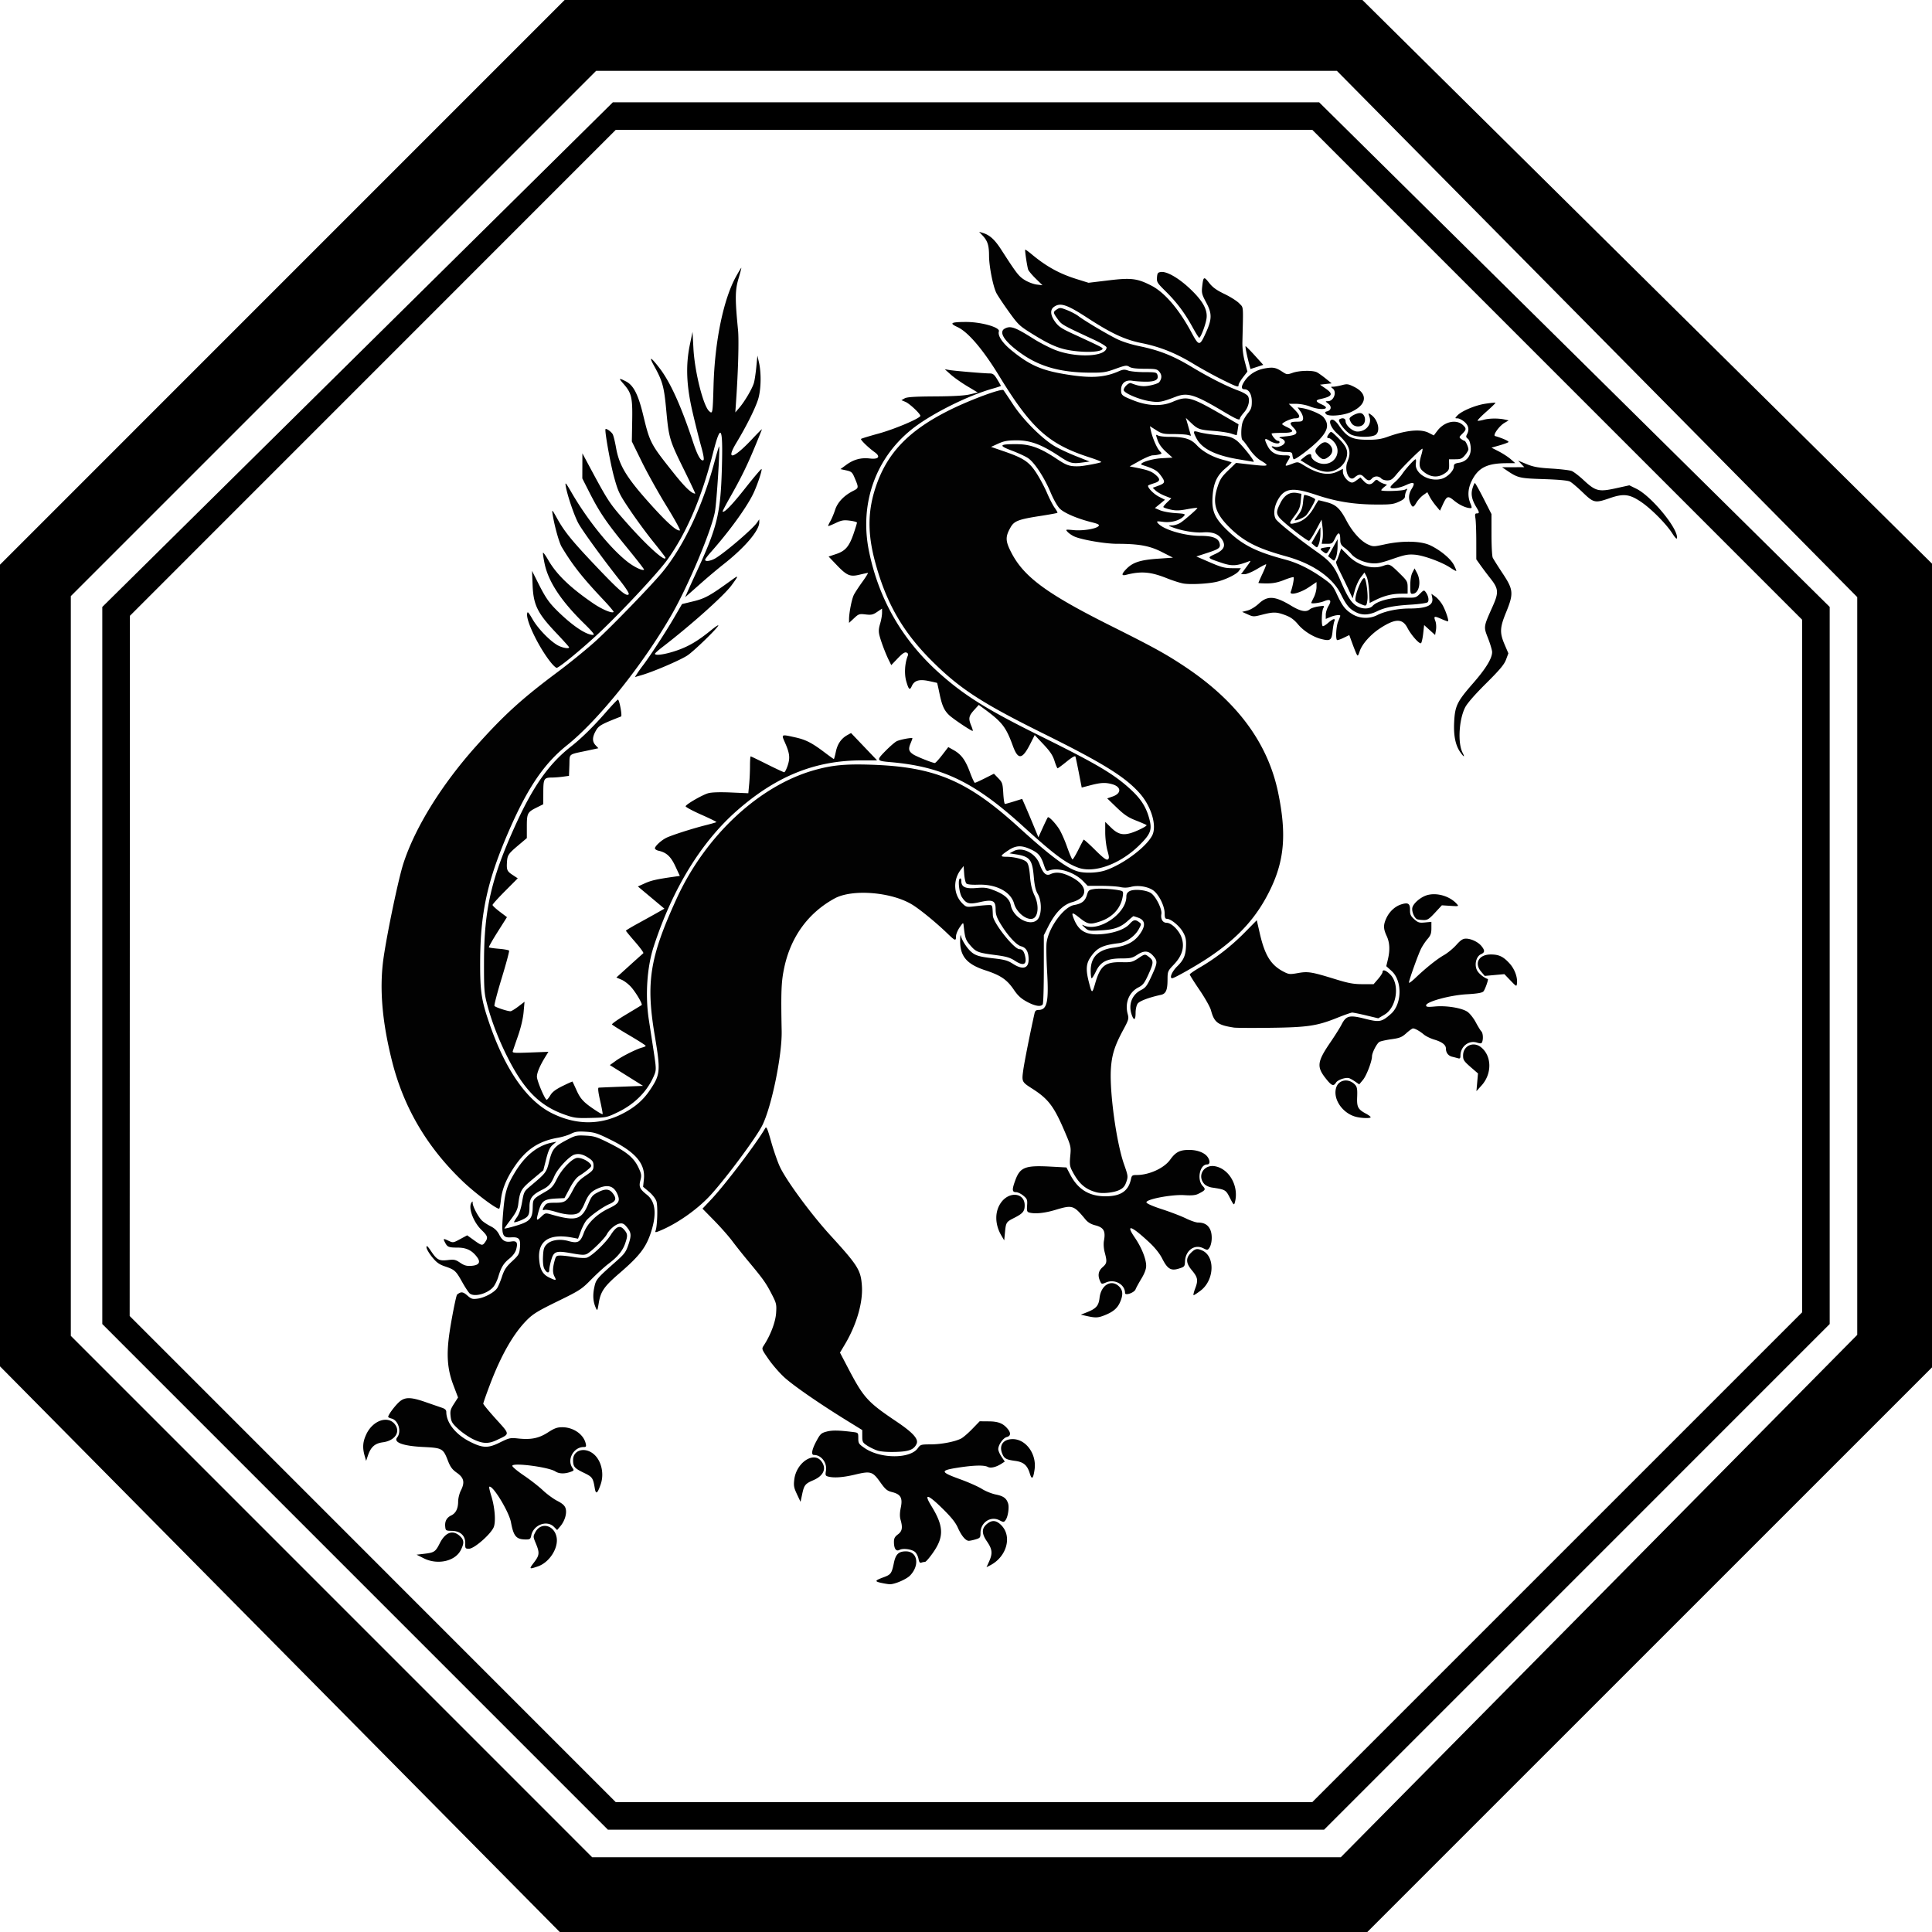
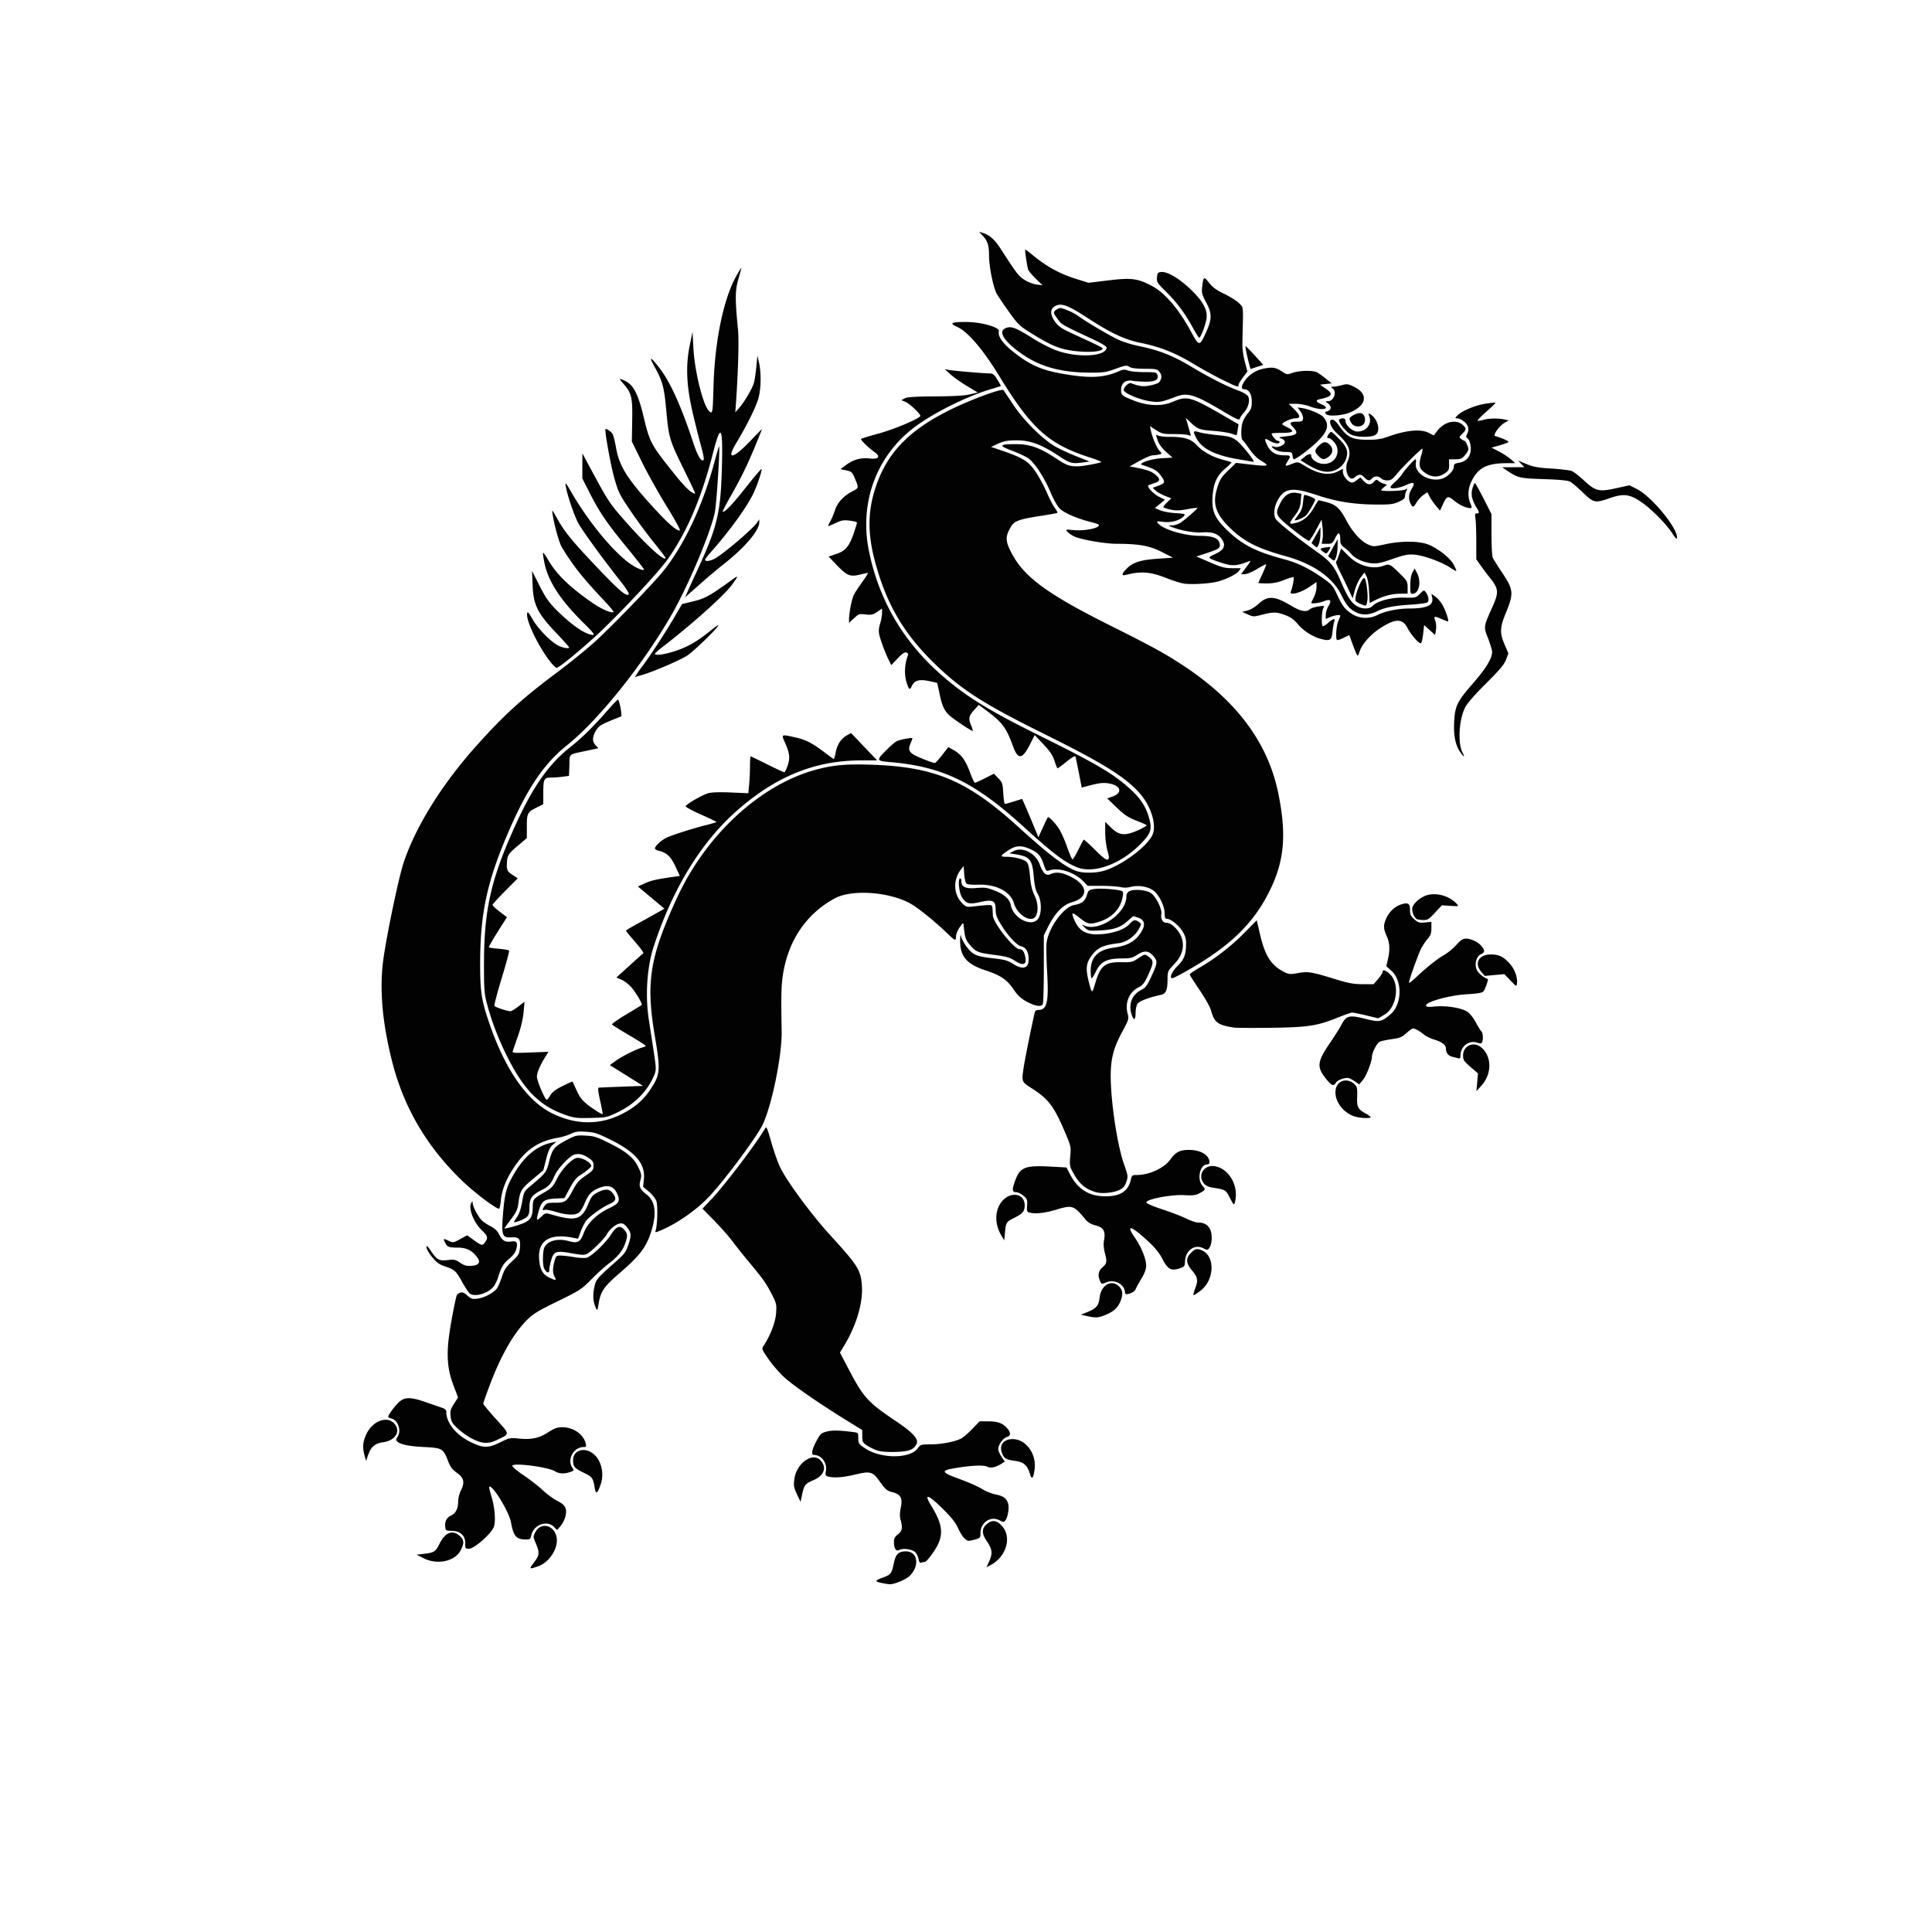
<svg xmlns="http://www.w3.org/2000/svg" version="1.0" width="500" height="500">
-   <path d="M72.43 426.803 0 353.607V146.136l73.063-73.068L146.125 0H352.592l73.704 72.938L500 145.875v208l-73.068 73.062L353.864 500H144.861zm341.394-13.746 66.828-67.594v-190.93l-67.335-68.102-67.335-68.101h-191.7L86.307 86.3 18.33 154.272v191.446l67.461 67.468 67.462 67.467h193.743zm-321.923-4.964-65.424-65.43v-185.59L92.54 91.775l66.065-65.298h182.788l66.065 65.298 66.064 65.298v185.589l-65.424 65.43-65.425 65.431H157.326zm311.1-5.086 63.394-63.388V160.393l-63.388-63.394-63.388-63.394H159.362l-62.87 62.882-62.87 62.882-.03 90.606-.03 90.607 62.9 62.906 62.9 62.907h180.245z" style="fill:#000" />
  <path d="M227.98 409.628c-1.69-.377-1.58-.597.728-1.446 1.855-.683 2.073-.989 2.63-3.698.464-2.256 1.23-2.993 3.107-2.993 3.015 0 3.641 3.566 1.095 6.236-.958 1.003-4.063 2.331-5.311 2.271-.416-.02-1.428-.186-2.249-.37zm-89.77-5.281c1.414-1.851 1.474-2.478.47-4.895-.731-1.757-.733-1.808-.114-2.958 1.44-2.673 4.887-1.82 5.482 1.355.525 2.796-1.878 6.525-4.859 7.54-2.276.776-2.326.722-.979-1.042zm117.758-.208c.963-2.121.848-3.2-.557-5.24-1.422-2.064-1.39-3.403.107-4.58 1.301-1.024 2.408-.872 3.712.51 2.746 2.912 1.257 8.085-2.954 10.263l-.968.5.66-1.452zm-18.258-.701c-.12-.644-.512-1.435-.87-1.758-.825-.748-3.119-1.067-4.057-.565-.886.474-1.43-.326-1.43-2.1 0-.887.238-1.33 1.025-1.913 1.115-.824 1.28-1.736.685-3.806-.235-.82-.216-1.78.062-3.125.517-2.501-.012-3.45-2.23-4.01-1.323-.333-1.742-.683-3.114-2.606-1.962-2.75-2.455-2.897-6.486-1.933-3.088.739-5.462.912-6.967.51-.706-.19-.767-.352-.57-1.52.344-2.037-1.203-4.069-3.097-4.069-.804 0-.564-1.376.623-3.588.996-1.855 1.249-2.09 2.64-2.457 1.426-.378 3.104-.353 6.749.098 1.449.179 1.452.183 1.453 1.61 0 1.333.118 1.512 1.69 2.583 4.073 2.776 11.738 2.784 13.71.013.676-.948.828-.993 3.333-.998 2.757-.01 6.274-.68 7.884-1.513.524-.27 1.818-1.386 2.875-2.478l1.924-1.985 2.362.02c2.475.02 3.727.525 4.917 1.988.845 1.04.747 1.813-.26 2.066-.956.24-2.207 2.018-2.21 3.141 0 .397.38 1.28.843 1.964l.844 1.244-.774.506c-1.421.932-2.857 1.285-3.6.887-.973-.52-3.625-.455-7.775.191-4.66.726-4.586 1.114.577 2.987 2.176.789 4.714 1.914 5.639 2.5.925.588 2.55 1.243 3.61 1.458 1.993.404 2.771.979 3.192 2.356.316 1.034-.062 3.462-.663 4.263-.442.59-.525.592-1.577.048-2.292-1.185-4.914.57-4.914 3.288 0 1.173-.102 1.308-1.244 1.65-.684.205-1.489.372-1.789.372-.813 0-1.902-1.307-2.843-3.413-.609-1.362-1.732-2.75-4.104-5.073-3.728-3.65-4.779-3.848-2.728-.514 3.16 5.134 3.295 7.86.587 11.833-.988 1.45-2 2.635-2.25 2.635s-.68.086-.954.192c-.356.137-.561-.142-.718-.979zm-128.038-.15-1.862-.937 1.88-.22c2.709-.317 3-.51 4.116-2.72 1.454-2.881 3.392-3.572 5.232-1.867 1.088 1.009 1.133 1.818.201 3.644-1.47 2.884-6.024 3.883-9.567 2.1zm10.736-3.846c.052-1.988-1.254-3.22-3.454-3.259-1.565-.028-1.629-.068-1.731-1.104-.135-1.37.377-2.32 1.551-2.884 1.192-.57 1.79-1.777 1.797-3.619.003-.806.321-2.086.708-2.845 1.066-2.089.795-3.285-1.032-4.568-1.198-.841-1.694-1.506-2.309-3.094-1.256-3.242-1.443-3.346-6.502-3.597-5.158-.256-7.679-1.193-6.65-2.472 1.198-1.49.318-4.437-1.458-4.883-.476-.12-.865-.316-.864-.436.003-.467 1.33-2.328 2.532-3.552 1.616-1.645 3.078-1.69 7.265-.226 1.66.58 3.517 1.221 4.128 1.424.778.259 1.111.582 1.113 1.081.008 2.799 2.416 5.833 6.11 7.698 3.345 1.688 4.691 1.725 7.752.212 2.418-1.195 2.696-1.256 4.744-1.036 3.345.358 5.35-.053 7.714-1.58 1.664-1.076 2.382-1.336 3.69-1.336 2.863 0 5.502 1.822 6.064 4.187.191.805.117.94-.52.94-2.611 0-4.39 3.263-2.922 5.36.48.685.447.748-.564 1.1-1.494.521-2.904.467-3.841-.147-1.738-1.138-11.142-2.357-11.142-1.443 0 .26 1.346 1.382 2.99 2.491 1.645 1.11 3.854 2.832 4.909 3.828 1.054.996 2.74 2.23 3.744 2.744 1.309.669 1.915 1.21 2.14 1.913.399 1.25-.176 3.25-1.327 4.618l-.855 1.016-.83-.83c-1.83-1.83-5.316-.507-5.862 2.225-.183.915-.352 1.047-1.34 1.047-2.55 0-3.236-.779-3.915-4.443-.521-2.815-4.887-9.918-5.635-9.17-.079.079.159 1.112.528 2.297.897 2.883 1.207 6.44.695 7.99-.576 1.745-5.052 5.718-6.441 5.718-.963 0-1.014-.07-.98-1.365zm85.85-12.731c-.804-1.701-.896-2.218-.692-3.855.536-4.287 4.954-7.287 6.966-4.73 1.463 1.861.673 3.782-2.034 4.946-2.121.913-2.39 1.25-2.899 3.647l-.415 1.956-.927-1.964zm-52.316-1.494c-.464-2.763-.623-2.99-2.846-4.061-2.444-1.178-2.776-1.572-2.783-3.307-.01-2.476 2.815-3.42 5.113-1.706 2.122 1.581 3.023 5.068 2.051 7.94-.827 2.444-1.26 2.764-1.535 1.134zm112.583-3.846c-.648-2.162-1.604-2.998-3.764-3.29-2.354-.318-2.852-.592-3.377-1.86-.9-2.175.247-3.779 2.704-3.779 3.418 0 6.213 3.846 5.669 7.8-.34 2.472-.724 2.824-1.232 1.13zm-172.164-4.657c-.586-2.065-.47-3.578.424-5.495 1.74-3.738 5.84-5.035 7.57-2.395 1.273 1.943-.278 4.045-3.278 4.443-2.044.27-3.102 1.205-3.845 3.391l-.482 1.423-.389-1.367zm132.72-1.31c-.752-.247-1.942-.822-2.645-1.278-1.173-.762-1.277-.96-1.281-2.43l-.004-1.6-4.016-2.476c-6.984-4.306-13.849-9.053-16.174-11.184-1.236-1.132-3.066-3.243-4.067-4.691-1.804-2.61-1.815-2.64-1.233-3.527 1.75-2.666 3.045-6.078 3.196-8.413.147-2.265.082-2.533-1.214-5.032-1.446-2.79-2.174-3.807-6.059-8.467-1.331-1.598-3.167-3.905-4.078-5.127-.91-1.222-3.016-3.606-4.678-5.3l-3.02-3.078 2.256-2.39c3.57-3.778 11.806-14.642 13.989-18.45.297-.518.567.1 1.504 3.443.629 2.24 1.634 5.15 2.235 6.466 1.607 3.521 8.055 12.3 13.055 17.776 7.229 7.916 7.932 9.043 8.215 13.16.295 4.307-1.402 10.107-4.449 15.2l-1.226 2.051 2.056 3.927c4.072 7.778 5.026 8.834 12.593 13.928 4.229 2.847 5.739 4.52 5.182 5.74-.696 1.528-1.95 2.01-5.493 2.108-2.027.057-3.799-.08-4.644-.357zm-104.58-2.91c-1.13-.534-2.874-1.725-3.876-2.648-1.596-1.467-1.846-1.877-2.005-3.288-.156-1.389-.036-1.837.87-3.25l1.052-1.639-1.227-3.243c-1.56-4.121-1.825-7.867-.967-13.657.561-3.783 1.712-9.541 1.944-9.728 1.006-.81 1.511-.768 2.636.219 1.054.925 1.339 1.012 2.717.823 1.745-.24 4.211-1.561 4.992-2.675.287-.411.855-1.754 1.261-2.985.604-1.828 1.082-2.557 2.614-3.98 1.71-1.59 1.89-1.896 2.043-3.501.223-2.316-.215-2.842-2.262-2.714-2.327.145-2.558-.531-2.103-6.162.429-5.307.887-6.958 2.864-10.316 2.694-4.575 5.943-7.25 9.768-8.042l1.179-.244-.965.83c-.74.636-1.137 1.504-1.698 3.706l-.731 2.875-2.812 2.356c-2.972 2.49-3.235 2.953-3.68 6.477-.157 1.247-.607 2.164-1.892 3.862-.928 1.226-1.686 2.282-1.686 2.348 0 .187 3.536-.781 4.833-1.324 1.915-.8 2.434-1.632 2.495-4.007.06-2.335.009-2.27 3.266-4.159 1.598-.926 2.046-1.423 2.987-3.311 1.338-2.687 4.074-5.468 5.377-5.468 1.045 0 2.588.733 3.269 1.554.42.505.349.68-.593 1.475a20.862 20.862 0 0 1-2.21 1.59c-.765.462-1.59 1.53-2.508 3.246l-1.367 2.558-1.88.089c-3.566.168-4.093.575-4.949 3.82-.523 1.984-.411 2.083.92.807.918-.879 1.036-.903 2.412-.506 6.441 1.858 7.92 1.448 9.647-2.672.854-2.04 1.096-2.326 2.614-3.1 1.779-.908 2.836-.839 3.685.241 1.117 1.42.918 2.11-.825 2.857-1.658.711-4.677 2.842-5.875 4.147-.409.446-1.08 1.713-1.492 2.815l-.747 2.005-1.413-.271c-5.978-1.148-8.994.77-8.656 5.504.196 2.747.896 4.008 2.7 4.861 1.695.802 1.847.766 1.274-.304-.503-.94-.5-2.123.011-4.02.351-1.302.467-1.406 1.556-1.406.647 0 2.221.179 3.498.398 1.277.219 2.733.294 3.236.168 1.247-.313 4.86-3.722 6.254-5.9 1.436-2.244 2.39-2.617 3.474-1.355.925 1.075.96 1.557.257 3.576-.658 1.889-1.95 3.465-4.273 5.21-1 .752-3.017 2.585-4.482 4.073-2.526 2.567-2.975 2.86-8.734 5.673-5.121 2.503-6.366 3.265-7.961 4.874-3.493 3.525-6.688 9.131-9.6 16.85-.918 2.43-1.668 4.574-1.668 4.764 0 .19 1.475 1.977 3.278 3.971 3.697 4.09 3.68 3.8.31 5.406-2.237 1.065-3.656 1.03-6.155-.152zm158.747-31.91-1.538-.345 1.43-.561c2.553-1.002 3.187-1.705 3.426-3.802.382-3.343 3.089-4.903 5.07-2.922 1.007 1.007 1.062 2.225.188 4.15-.697 1.535-1.819 2.455-4.055 3.328-1.621.632-2.275.654-4.521.152zm-127.036-2.075c-.713-1.565-.847-3.218-.426-5.248.447-2.158.55-2.282 5.726-6.875 2.12-1.88 2.502-2.409 3.148-4.35.8-2.405.722-3.088-.527-4.572-.643-.764-1.03-.94-1.77-.81-1.075.19-2.668 1.54-3.343 2.831-.555 1.06-3.97 4.423-5.088 5.009-.66.346-1.387.322-3.881-.126-4.136-.743-4.709-.566-5.37 1.661-.289.972-.525 2.137-.525 2.588 0 1.013-.683.861-1.295-.288-.274-.514-.399-1.702-.33-3.138.093-1.95.249-2.449.998-3.198 1.091-1.092 3.387-1.428 5.569-.818 2.428.68 3.105.33 3.976-2.06.923-2.532 3.36-4.909 6.605-6.442 2.376-1.123 2.82-1.782 2.233-3.324-.907-2.385-2.472-2.943-5.094-1.815-1.858.8-2.578 1.616-3.594 4.076-.35.846-.935 1.807-1.301 2.136-.906.814-3.167.77-6.095-.12-1.3-.395-2.593-.63-2.873-.523-.653.25-.644-.12.025-1.075.453-.647.848-.76 2.668-.76 2.64 0 3.04-.282 4.61-3.255 1.017-1.925 1.622-2.613 3.296-3.747 1.839-1.245 2.05-1.51 2.05-2.562 0-.956-.217-1.32-1.175-1.966-1.47-.99-2.49-1.254-3.694-.955-1.304.323-4.419 3.629-5.252 5.574-.866 2.019-1.48 2.704-3.206 3.568-2.587 1.296-3.247 2.194-3.247 4.42 0 1.537-.152 2.114-.688 2.613-.616.574-3.066 1.555-3.3 1.322-.051-.051.29-.63.757-1.287.554-.779 1.014-2.14 1.32-3.912.45-2.612.532-2.77 2.097-4.084 4.114-3.453 4.212-3.583 4.918-6.448.781-3.176 1.327-3.841 4.537-5.528 2.232-1.173 2.546-1.245 4.899-1.126 2.255.114 2.912.328 6.377 2.078 4.384 2.214 6.172 3.75 7.35 6.308.714 1.555.77 1.951.445 3.16-.453 1.682-.184 2.282 1.69 3.767 2.181 1.727 2.558 4.851 1.136 9.408-1.294 4.145-2.96 6.34-8.316 10.95-3.89 3.35-4.802 4.666-5.288 7.631-.333 2.026-.385 2.118-.752 1.312zm-32.631-3.745c-.299-.235-1.181-1.57-1.962-2.965-1.64-2.935-1.932-3.2-4.46-4.057-1.49-.505-2.183-1.007-3.333-2.417-.799-.978-1.452-2.117-1.452-2.53 0-.58.275-.344 1.197 1.026 1.514 2.248 2.085 2.547 4.356 2.28 1.604-.189 1.98-.106 3.16.694 1.048.711 1.67.887 2.857.808 1.999-.134 2.53-.897 1.546-2.225-1.315-1.775-2.762-2.49-5.05-2.495-2.287-.006-2.647-.146-3.23-1.254-.59-1.119-.504-1.175.828-.54 1.205.575 1.245.57 3.043-.403l1.821-.985 1.742 1.252c2.041 1.466 2.215 1.495 2.918.492.798-1.14.67-1.56-.96-3.144-2.094-2.035-3.46-5.716-2.609-7.033.282-.436.332-.421.337.097.008.897 1.523 3.722 2.449 4.564.441.402 1.454 1.057 2.25 1.457.975.49 1.673 1.168 2.137 2.078.843 1.65 1.594 2.089 3.152 1.836 1.44-.234 1.753.282 1.26 2.071-.213.767-.85 1.63-1.724 2.332-1.526 1.227-2.161 2.26-2.886 4.7-.264.89-.815 2.043-1.223 2.563-1.398 1.776-4.895 2.797-6.164 1.798zm169.578-.135c0-2.19-2.625-3.68-4.847-2.752-1.193.498-1.237.49-1.607-.324-.668-1.467-.46-2.634.644-3.603 1.137-.997 1.195-1.399.553-3.834-.267-1.015-.345-2.208-.196-3.022.461-2.52-.063-3.433-2.292-3.994-1.044-.263-1.874-.759-2.468-1.474-3.124-3.765-3.357-3.838-7.9-2.478-2.723.815-5.183 1.06-6.664.662-.585-.157-.667-.42-.569-1.82.104-1.483.013-1.722-.966-2.546-.594-.5-1.453-.91-1.909-.91-1.042 0-1.071-.69-.137-3.187 1.22-3.263 2.562-3.777 8.962-3.435l4.234.227.96 1.834c2.032 3.881 4.965 5.662 9.271 5.629 3.83-.03 5.803-1.374 6.454-4.4.218-1.012.353-1.11 1.517-1.11 3.203 0 7.064-1.77 8.635-3.958 1.429-1.989 2.489-2.536 4.916-2.536 2.124 0 4.002.72 4.78 1.83.699.998.636 1.93-.13 1.93-1.893 0-2.703 3.91-1.152 5.56.86.916.757 1.102-1.122 2.045-.754.378-1.713.469-3.615.343-3.27-.215-9.979 1.065-9.815 1.874.062.305 1.627.994 4.031 1.773 2.162.701 4.93 1.762 6.152 2.358 1.222.596 2.634 1.083 3.139 1.083 1.644 0 2.68.623 3.23 1.938.572 1.37.413 3.689-.322 4.694-.388.53-.5.532-1.526.02-2.252-1.123-4.582.547-4.72 3.382-.065 1.358-.126 1.43-1.622 1.894-2.032.631-2.926.082-4.301-2.641-.617-1.223-1.845-2.77-3.215-4.052-4.78-4.47-6.377-5.02-3.845-1.322 1.743 2.546 2.93 5.502 2.929 7.293 0 .85-.408 1.944-1.237 3.318-.68 1.127-1.356 2.366-1.503 2.752-.337.886-2.727 1.727-2.727.96zm18.167-1.208c.805-2.12.667-2.836-.907-4.72-1.52-1.82-1.577-3.095-.2-4.472 1.097-1.096 1.604-1.2 2.924-.599 3.38 1.54 3.139 7.66-.41 10.37-.858.655-1.677 1.191-1.82 1.191-.143 0 .043-.796.413-1.77zm-50.16-13.637c-1.723-2.912-1.766-6.221-.112-8.543 2.148-3.017 6.132-2.571 6.132.687 0 1.566-.466 2.121-2.748 3.278-2.024 1.025-2.104 1.152-2.35 3.727l-.2 2.075-.723-1.224zm-89.51-1.256c.466-1.196.62-6.446.225-7.642-.225-.68-1.044-1.733-1.92-2.465l-1.528-1.277.206-1.968c.414-3.957-2.111-6.967-8.518-10.155-3.473-1.728-4.25-1.984-6.472-2.126-2.061-.133-2.773-.038-3.873.517-.741.373-2.27.84-3.398 1.036-5.11.89-8.403 3.143-11.49 7.864-1.96 2.997-2.98 5.598-3.265 8.32-.116 1.114-.308 2.085-.427 2.158-.504.311-6.26-4.006-9.531-7.149-9.188-8.828-15.176-19.014-18.185-30.938-2.632-10.428-3.34-19.136-2.193-26.956 1.002-6.826 3.859-20.404 5.101-24.247 2.997-9.27 9.844-20.341 18.744-30.307 7.232-8.097 11.878-12.33 21.075-19.195 3.289-2.455 7.826-6.15 10.081-8.21 4.077-3.722 14.447-14.44 17.13-17.706 5.513-6.707 10.395-17.023 13.465-28.454.618-2.304 1.166-4.148 1.217-4.097.273.273-.607 14.211-1.061 16.817-.836 4.79-6.838 19.107-11.182 26.67-7.445 12.964-18.952 27.328-27.13 33.866-5.874 4.696-10.104 10.894-14.869 21.79-5.674 12.972-7.534 21.32-7.591 34.054-.035 7.797.286 10.002 2.327 15.976 4.145 12.135 9.758 20.198 16.312 23.432 6.062 2.99 12.18 3.076 17.875.25 3.297-1.636 5.557-3.529 7.328-6.138 2.815-4.145 2.895-4.994 1.334-14.284-2.315-13.782-1.292-20.18 5.662-35.388 7.423-16.235 21.276-29.181 35.572-33.243 4.614-1.311 8.067-1.645 14.746-1.426 16.533.543 24.922 4.094 38.192 16.169 8.105 7.375 12.383 10.577 15.277 11.434 1.836.544 5.161.42 7.198-.268 4.557-1.538 10.527-5.989 12.091-9.013 1.276-2.466-.192-7.478-3.187-10.88-3.762-4.275-9.518-7.847-25.025-15.533-15.854-7.857-21.558-11.567-28.702-18.666-7.638-7.59-11.972-15.155-14.835-25.899-1.873-7.024-1.869-12.652.013-18.621 2.895-9.186 8.548-15.168 19.432-20.562 5.29-2.621 13.381-5.606 13.815-5.095.135.159 1.268 1.846 2.518 3.75 2.557 3.893 7.381 8.732 10.682 10.713 1.088.654 3.58 1.823 5.537 2.599l3.559 1.41-1.614.221c-2.934.403-3.406.28-6.32-1.649-4.51-2.985-7.413-4.062-10.93-4.056-2.366.004-3.269.164-4.78.85l-1.861.845 3.324 1.145c5.088 1.754 6.506 2.698 8.391 5.586.885 1.356 2.133 3.694 2.774 5.195.64 1.5 1.539 3.239 1.996 3.862.457.623.765 1.2.684 1.28-.08.08-2.056.44-4.392.802-5.682.878-6.794 1.304-7.731 2.961-1.394 2.463-1.355 3.536.244 6.608 3.243 6.235 9.196 10.608 25.633 18.832 11.051 5.528 14.183 7.25 19.026 10.456 13.647 9.036 21.686 19.852 24.356 32.772 2.16 10.445 1.65 17.235-1.848 24.648-3.506 7.429-8.346 12.813-16.251 18.08-3.069 2.044-8.756 5.27-9.313 5.282-.81.018-.08-1.733 1.277-3.066 1.747-1.714 2.224-2.867 2.295-5.546.038-1.475-.145-2.217-.843-3.407-.924-1.578-3.103-3.354-4.114-3.354-.454 0-.581-.317-.586-1.453-.008-1.916-1.554-4.969-3.018-5.955-1.439-.97-3.905-1.344-5.697-.865a5.691 5.691 0 0 1-2.743.059c-.743-.172-2.95-.317-4.905-.322l-3.554-.008-1.13-1.163c-2.329-2.398-6.413-3.682-8.898-2.796-.646.23-.796.066-1.286-1.409-.79-2.38-1.428-3.14-3.41-4.063-2.398-1.117-3.838-1.058-5.791.236-2.133 1.413-2.229 1.677-.609 1.677 2.144 0 4.695.661 5.353 1.387.421.466.672 1.552.848 3.675.182 2.195.504 3.55 1.185 4.992.977 2.064 1.032 4.457.127 5.546-1.24 1.494-4.647-.687-5.427-3.472-.863-3.084-4.613-5.062-9.293-4.903-1.716.059-2.808-.053-3.07-.315-.224-.224-.473-1.33-.555-2.457l-.148-2.05-.652.829c-2.212 2.813-1.99 6.692.52 9.035.81.758 1.036.799 3.022.55 1.18-.15 2.685-.287 3.343-.307 1.282-.039 1.206-.195 1.335 2.721.084 1.88 5.48 8.691 6.885 8.691.794 0 1.244.623 1.521 2.107.363 1.938-.589 2.26-2.673.904-1.318-.857-2.24-1.127-5.145-1.506-4.448-.58-4.96-.78-6.473-2.547-1.175-1.373-1.338-1.869-1.684-5.11-.087-.815-.133-.793-1.03.507-.516.749-.938 1.787-.938 2.307 0 1.28-.218 1.21-2.21-.715-2.975-2.875-7.196-6.325-9.225-7.54-5.397-3.235-15.442-4.016-19.965-1.553-6.838 3.723-11.363 9.939-13.058 17.936-.768 3.627-.866 6.061-.664 16.399.123 6.301-2.634 19.698-5.03 24.435-1.595 3.156-9.084 13.265-13.239 17.871-3.183 3.53-8.215 7.162-12.598 9.094-1.717.757-1.968.797-1.77.287zm148.656-8.493c-1.091-2.136-1.146-2.168-4.685-2.705-.705-.107-1.574-.507-1.93-.89-1.976-2.12-.152-5.16 2.767-4.612 3.754.705 6.252 5.306 5.104 9.403-.206.739-.327.624-1.256-1.196zm-34.501-1.457c-2.955-.771-4.648-2.266-6.38-5.634-.57-1.11-.642-1.702-.45-3.76.222-2.37.182-2.549-1.372-6.2-2.831-6.65-4.266-8.555-8.463-11.24-2.729-1.746-2.746-1.783-2.316-4.883.295-2.124 1.823-9.798 2.93-14.72.117-.522.423-.768.955-.768 2.287 0 2.736-1.982 2.27-10.021-.187-3.229-.244-6.563-.126-7.409.55-3.95 4.448-9.257 7.142-9.724 1.952-.338 2.819-1.015 3.283-2.564.376-1.256.517-1.371 1.927-1.583 1.437-.215 5.186.015 6.81.42.642.159.717.354.55 1.435-.479 3.1-2.584 5.444-5.877 6.545-2.627.878-3.158.776-5.443-1.044-1.876-1.493-2.076-1.39-1.232.631 1.261 3.018 3.281 4.047 7.241 3.688 3.198-.29 5.869-1.273 7.045-2.593 1.018-1.143 1.496-1.245 2.462-.527.656.488.656.508-.02 1.781-.988 1.86-3.235 3.451-5.21 3.688-4.284.514-5.68 1.214-7.35 3.685-1.098 1.626-1.202 3.19-.42 6.258.82 3.205.863 3.217 1.67.449 1.348-4.625 2.567-5.579 6.996-5.472 2.284.054 2.668-.037 4.074-.968 1.847-1.223 1.788-1.217 2.928-.32 1.169.92 1.137 1.469-.267 4.547-.982 2.157-1.382 2.67-2.534 3.258-2.438 1.244-3.561 4.01-2.79 6.872.335 1.246.26 1.515-1.185 4.187-2.184 4.038-2.931 6.416-3.16 10.047-.375 5.964 1.421 19.037 3.385 24.632 1.066 3.039 1.09 3.216.606 4.614-.383 1.108-.804 1.6-1.775 2.075-1.447.707-4.384 1.015-5.904.618zM146.086 288.45c-6.52-2.315-10.592-6.476-14.968-15.296-2.196-4.427-3.961-9.062-5.073-13.32-.733-2.811-.8-3.753-.784-10.936.033-13.605 1.894-21.665 8.193-35.477 4.59-10.063 8.641-15.78 14.341-20.238 2.644-2.067 5.775-5.14 8.957-8.79 1.598-1.833 3.023-3.333 3.166-3.333.373 0 1.158 4.228.81 4.364-5.183 2.031-5.77 2.362-6.52 3.687-.957 1.69-.974 2.799-.06 3.773l.715.76-2.68.576c-5.307 1.14-4.716.674-4.828 3.818l-.099 2.754-1.572.216c-.865.119-2.128.218-2.807.22-2.09.01-2.257.287-2.27 3.784l-.012 3.13-1.697.846c-2.398 1.194-2.552 1.49-2.552 4.924v2.99l-2.306 1.95c-2.417 2.044-2.713 2.475-2.824 4.103-.148 2.162-.003 2.518 1.392 3.441l1.387.918-3.267 3.28c-1.797 1.803-3.262 3.43-3.257 3.615.006.184.848.97 1.87 1.744l1.86 1.409-2.419 3.823c-1.33 2.103-2.344 3.899-2.252 3.99.092.092 1.266.26 2.61.372 1.344.113 2.521.33 2.615.482.095.153-.766 3.358-1.913 7.122-1.147 3.765-1.991 6.997-1.876 7.182.208.337 3.341 1.38 4.144 1.38.234 0 1.148-.552 2.032-1.226l1.607-1.227-.238 2.68c-.146 1.641-.7 4.002-1.43 6.096a433.279 433.279 0 0 0-1.371 3.973c-.163.501.285.538 4.521.377l4.702-.18-.785 1.27c-1.407 2.276-2.187 4.109-2.195 5.154-.008 1.059 2.08 5.98 2.537 5.98.141 0 .567-.525.946-1.167.494-.837 1.391-1.514 3.17-2.39 1.363-.672 2.513-1.184 2.553-1.139.041.046.529 1.09 1.083 2.319 1.018 2.255 1.899 3.161 5.139 5.282.802.525 1.511.894 1.575.82.063-.075-.224-1.635-.638-3.468-.502-2.22-.628-3.348-.379-3.38.206-.025 2.874-.14 5.93-.255l5.554-.21-4.299-2.69-4.299-2.69 1.65-1.182c1.643-1.179 5.367-3.026 6.848-3.397.43-.108.78-.295.78-.416s-1.92-1.348-4.269-2.727c-2.348-1.378-4.35-2.635-4.448-2.794-.097-.158 1.555-1.323 3.672-2.589 2.117-1.265 3.922-2.361 4.01-2.435.276-.23-1.377-3.074-2.652-4.564-.67-.782-1.822-1.679-2.56-1.992l-1.34-.57 3.367-3.045a351.393 351.393 0 0 1 3.614-3.244c.136-.109-.821-1.425-2.128-2.924-1.306-1.499-2.377-2.802-2.38-2.896-.003-.094 1.34-.907 2.985-1.806 1.644-.9 3.887-2.143 4.983-2.765l1.994-1.13-3.433-2.874-3.434-2.874 1.779-.803c1.669-.753 2.997-1.058 7.308-1.677l1.77-.254-1.146-2.467c-1.183-2.548-2.308-3.594-4.345-4.042-.525-.115-.954-.4-.954-.631 0-.552 1.608-2.043 2.911-2.7 1.322-.665 6.736-2.404 10.19-3.273 1.474-.37 2.74-.734 2.813-.808.074-.073-1.714-.952-3.973-1.951-2.26-1-4.056-1.973-3.993-2.162.186-.557 4.379-2.963 5.88-3.375.873-.239 3.025-.306 5.86-.181l4.48.196.217-2.29c.119-1.259.217-3.404.219-4.767 0-1.363.081-2.478.178-2.478.097 0 2.017.923 4.267 2.051 2.25 1.128 4.234 2.05 4.41 2.05.175 0 .578-.778.894-1.729.662-1.994.522-3.185-.7-5.947-.973-2.202-1.035-2.17 2.676-1.346 2.737.608 4.312 1.418 7.608 3.913 1.23.93 2.293 1.692 2.364 1.692.07 0 .304-.847.52-1.883.418-2.015 1.384-3.422 2.954-4.302l.975-.547 3.375 3.537 3.375 3.537-4.059.006c-11.97.017-22.004 4.06-32.151 12.951-9.291 8.141-16.705 20.221-21.593 35.183-1.754 5.368-2.242 12.683-1.27 19.014l1.223 7.965c.693 4.512.71 4.99.223 6.208-1.654 4.133-4.994 7.57-9.442 9.716-2.842 1.37-2.993 1.403-7.006 1.499-3.773.09-4.32.02-6.835-.873zm204.957.61c-3.585-.85-6.2-4.68-5.221-7.645.682-2.068 3.307-2.414 4.9-.647.488.543.59 1.16.513 3.08-.11 2.682.184 3.24 2.3 4.38.654.351 1.189.758 1.189.903 0 .328-2.18.286-3.68-.07zm31.257-8.964.202-2.293-1.302-1.124c-2.395-2.069-2.554-2.288-2.554-3.532 0-2.484 2.627-3.708 4.61-2.148 2.835 2.23 2.922 6.867.186 9.9l-1.344 1.49.202-2.293zm-39.19-.986c-2.4-3.038-2.238-4.331 1.176-9.332 1.193-1.747 2.493-3.812 2.89-4.588 1.198-2.35 2.031-2.564 6.03-1.55 3.82.97 4.352.873 6.754-1.236 2.904-2.55 2.997-8.575.172-11.127l-1.364-1.232.4-1.67c.597-2.483.503-4.42-.297-6.141-.88-1.893-.897-2.854-.082-4.614.792-1.71 2.231-3.047 3.828-3.556 1.792-.572 2.32-.244 2.296 1.43-.016 1.17.169 1.575 1.096 2.403.986.881 1.308.978 2.775.837l1.66-.16v1.647c0 1.324-.192 1.867-.98 2.77-.538.617-1.293 1.743-1.677 2.501-.758 1.494-3.153 8.187-3.153 8.809 0 .21.73-.316 1.624-1.167 2.742-2.615 5.642-4.936 7.433-5.95.94-.532 2.374-1.71 3.187-2.617 1.15-1.282 1.71-1.65 2.512-1.65 1.358 0 3.209.9 4.05 1.97.888 1.128.85 1.6-.163 2.061-1.284.585-1.792 2.848-.959 4.275.49.84 1.87 1.92 2.727 2.137.24.06-.73 2.799-1.143 3.227-.352.366-1.595.575-4.328.73-4.347.248-10.497 1.93-10.497 2.873 0 .415.408.465 2.323.287 2.921-.271 6.874.372 8.35 1.36.615.41 1.588 1.629 2.163 2.707.574 1.078 1.228 2.143 1.452 2.367.427.427.543 1.913.215 2.767-.158.41-.413.434-1.391.134-2.112-.648-4.226 1.048-4.226 3.39 0 .66-.14.82-.598.683a37.05 37.05 0 0 0-1.547-.404c-1.004-.24-1.615-1.042-1.615-2.123 0-.942-1.002-1.713-3.002-2.307-.962-.286-2.18-.877-2.706-1.314-1.097-.913-2.285-1.58-2.812-1.58-.2 0-.972.55-1.716 1.221-1.155 1.044-1.714 1.272-3.835 1.566-1.366.19-2.77.498-3.12.686-.67.358-1.926 2.79-1.939 3.752-.018 1.322-1.428 4.999-2.332 6.08l-.98 1.174-.997-.69c-.547-.381-1.253-.785-1.568-.898-.866-.311-2.979.386-3.449 1.139-.637 1.02-1.141.815-2.636-1.077zm-23.757-13.17c-4.218-.649-5.108-1.321-5.965-4.509-.219-.813-1.542-3.16-2.94-5.215-1.4-2.056-2.544-3.869-2.544-4.03 0-.16 1.192-.984 2.649-1.832 4.095-2.382 8.119-5.518 11.56-9.01l3.141-3.188.758 3.32c1.326 5.81 2.892 8.32 6.271 10.044 1.274.65 1.58.675 3.64.307 2.598-.464 3.5-.315 9.744 1.61 3.331 1.026 4.638 1.264 6.96 1.267l2.858.004 1.157-1.339c.637-.736 1.157-1.543 1.157-1.794 0-.764.839-.512 1.969.593 2.572 2.515 1.722 8.556-1.467 10.425l-1.61.944-3.12-.746c-1.716-.41-3.35-.743-3.632-.738-.282.005-2.035.621-3.897 1.37-5.184 2.083-7.651 2.45-17.291 2.57-4.605.057-8.834.033-9.398-.053zm-26.499-3.412c-.862-2.611.104-5.108 2.435-6.298 1.2-.612 1.567-1.098 2.73-3.626 1.599-3.479 1.628-3.887.382-5.281-1.194-1.337-2.337-1.386-4.164-.177-1.172.776-1.715.897-4.024.897-3.7 0-5.395.86-6.573 3.331-.47.986-.97 1.794-1.11 1.795-.142 0-.257-.865-.257-1.924 0-3.535 1.882-5.442 5.903-5.986 3.755-.507 5.794-1.698 7.297-4.264 1.03-1.756.72-2.931-.924-3.504-.605-.21-1.154-.384-1.22-.384-.065 0-.713.538-1.44 1.195-1.897 1.713-3.546 2.293-7.07 2.483-2.985.162-3.126.136-4.1-.75-.757-.69-.823-.828-.263-.556 3.822 1.855 11.044-3.002 11.044-7.426 0-.69.247-1.114.83-1.426 1.16-.62 4.421-.303 5.592.545 1.281.927 2.858 4.131 2.64 5.365-.23 1.31.348 2.28 1.362 2.28 1.198 0 3.106 1.83 3.799 3.644.932 2.44.312 4.793-1.872 7.102-1.657 1.752-1.68 1.804-1.692 4.032-.015 2.657-.427 3.594-1.698 3.869-3.11.672-5.562 1.597-6.04 2.28-.298.425-.528 1.467-.528 2.387 0 1.939-.47 2.118-1.039.397zm-27.104-3.284c-1.502-.815-2.335-1.58-3.354-3.08-1.798-2.649-3.407-3.747-7.391-5.05-4.92-1.61-6.634-3.713-6.518-8.001.025-.954.116-1.362.201-.909.194 1.026 1.456 3.032 2.53 4.022 1.164 1.072 2.19 1.382 5.968 1.804 2.756.307 3.638.555 4.938 1.39 2.578 1.654 4.09 1.235 4.082-1.132-.007-1.963-.628-3.05-1.937-3.388-1.25-.323-3.535-2.83-5.391-5.913-.942-1.564-1.21-2.377-1.21-3.661 0-2.282-.74-2.613-4.131-1.847-2.746.62-3.475.413-4.602-1.305-.687-1.049-1.07-4.451-.538-4.78.244-.151.385.062.385.584 0 1.577 1.06 2.079 3.883 1.84 2.186-.185 2.81-.1 4.684.635 2.593 1.016 3.938 2.215 4.23 3.773.646 3.443 5.396 5.83 7.083 3.56.968-1.304.93-4.724-.072-6.398-.566-.945-.844-2.136-1.048-4.487-.39-4.478-1.007-5.235-4.749-5.82l-1.537-.24 1.116-.593c2.214-1.176 5.634.551 6.67 3.369.885 2.403 1.67 3.135 2.81 2.616 1.446-.66 3.009-.467 5.234.645 4.544 2.271 4.705 5.39.341 6.614-2.321.651-4.332 2.712-6.15 6.302l-1.136 2.245v8.727c0 4.8-.124 8.918-.276 9.153-.465.718-2.016.464-4.115-.675zm125.159-5.493-1.579-1.643-2.543.23-2.543.23-.92-1.092c-1.862-2.214-.604-4.458 2.5-4.458 2.11 0 3.248.548 4.876 2.351 1.29 1.428 2.072 3.54 1.892 5.108-.104.911-.114.907-1.683-.726zm-24.146-15.847c-.731-.294-1.476-2.094-1.245-3.011.296-1.181 2.25-2.809 3.906-3.255 2.529-.68 5.797.304 7.589 2.287.573.634.531.647-1.637.509l-2.224-.142-1.781 1.923c-1.535 1.657-1.947 1.92-2.977 1.893-.658-.016-1.392-.108-1.63-.204zm-87.737-13.357c-3.24-1.174-6.354-3.51-14.182-10.64-12.594-11.471-20.932-15.51-34.403-16.67-3.63-.312-3.689-.44-1.31-2.863 1.128-1.148 2.435-2.287 2.905-2.53.855-.443 4.101-1.048 4.101-.765 0 .083-.23.699-.51 1.369-.594 1.424-.434 2.033.736 2.8.873.572 5.007 2.216 5.572 2.216.172 0 1.026-.926 1.897-2.058l1.584-2.058 1.385.777c1.969 1.103 3.053 2.575 4.214 5.719.557 1.509 1.132 2.744 1.278 2.745.146 0 1.316-.528 2.6-1.175l2.337-1.176 1.129 1.165c1.046 1.08 1.14 1.365 1.288 3.91.087 1.51.279 2.746.426 2.746.147 0 1.212-.294 2.366-.654l2.099-.653.775 1.764c.427.97 1.372 3.207 2.1 4.97l1.325 3.207 1.14-2.505c.626-1.378 1.211-2.578 1.3-2.667.255-.255 1.814 1.337 2.87 2.933.53.8 1.479 2.919 2.107 4.707.63 1.788 1.261 3.251 1.405 3.251.144 0 .82-1.115 1.502-2.478.682-1.362 1.304-2.546 1.382-2.63.078-.084 1.405 1.103 2.95 2.638 2.052 2.039 2.939 2.71 3.29 2.492.41-.256.398-.596-.085-2.32-.312-1.11-.567-3.232-.567-4.716v-2.697l1.505 1.476c2.099 2.06 3.593 2.21 6.973.7 1.37-.613 2.367-1.216 2.218-1.34-.15-.125-1.4-.67-2.777-1.21-1.99-.78-3.01-1.467-4.956-3.343l-2.45-2.361 1.423-.497c2.332-.814 2.254-2.51-.146-3.177-1.736-.482-2.926-.424-5.6.274l-2.273.593-.734-3.774c-.404-2.076-.802-3.974-.885-4.22-.1-.295-.87.137-2.285 1.282-1.174.95-2.224 1.727-2.334 1.727-.11 0-.468-.854-.797-1.898-.456-1.448-1.134-2.466-2.863-4.299l-2.266-2.401-1.091 2.163c-2.127 4.216-3.203 4.363-4.567.625-1.78-4.876-2.77-6.153-7.41-9.558l-1.413-1.036-1.236 1.368c-1.366 1.513-1.483 2.163-.719 3.993.285.68.462 1.293.394 1.361-.179.179-5.018-3.05-6.09-4.062-1.298-1.227-1.864-2.487-2.5-5.567-.308-1.492-.59-2.741-.627-2.777-.037-.036-1.039-.266-2.227-.51-2.433-.502-3.686-.116-4.328 1.333-.517 1.165-.79.932-1.414-1.205-.564-1.93-.403-4.712.385-6.661.163-.404.048-.67-.357-.825-.436-.167-1.048.243-2.26 1.514l-1.664 1.743-.623-1.26c-.864-1.746-2.002-4.753-2.42-6.39-.266-1.045-.229-1.77.155-3.045.277-.92.504-2.183.504-2.806v-1.131l-1.267.86c-1.084.735-1.516.83-2.99.656-1.622-.191-1.8-.133-3.005.992l-1.282 1.196.003-.923c.005-1.717.708-5.28 1.253-6.35.299-.586 1.293-2.103 2.21-3.372.918-1.269 1.551-2.301 1.408-2.295-.143.007-1.127.22-2.186.473-2.454.587-3.269.23-5.993-2.627l-1.981-2.076 1.966-.656c2.399-.8 3.387-1.973 4.545-5.396.454-1.342.826-2.568.826-2.725 0-.156-.836-.389-1.858-.516-1.577-.197-2.131-.102-3.673.63-.999.475-1.86.819-1.915.764-.055-.055.196-.62.559-1.254.363-.634.916-1.951 1.23-2.926.63-1.956 2.27-3.686 4.634-4.893 1.535-.783 1.536-.79.326-3.616-.522-1.22-.786-1.437-2.086-1.719l-1.489-.322 1.505-1.102c1.91-1.399 3.821-1.913 6.108-1.645 2.265.266 2.839-.489 1.243-1.635-1.638-1.175-3.74-3.22-3.528-3.433.11-.109 2.157-.734 4.552-1.39 4.153-1.14 10.796-3.957 10.796-4.581 0-.55-2.782-3.164-3.841-3.61l-1.055-.443.825-.469c.617-.351 2.581-.479 7.83-.508 4.744-.027 7.667-.197 9.053-.526l2.047-.487-2.73-1.635c-1.502-.9-3.423-2.254-4.269-3.01l-1.538-1.375 1.196.202c1.407.238 8.94.876 10.426.884.852.004 1.189.272 1.965 1.557.516.854.937 1.603.937 1.664 0 .062-.938.375-2.084.697-6.185 1.735-15.153 6.152-20.234 9.966-9.893 7.425-14.368 19.534-11.837 32.033 2.535 12.523 8.662 23.133 18.324 31.738 6.46 5.752 12.316 9.39 26.027 16.173 14.74 7.291 19.142 9.901 23.478 13.92 2.671 2.476 3.986 4.593 4.782 7.698.695 2.714.26 3.807-2.652 6.675-4.94 4.862-11.614 7.304-15.811 5.784zm98.945-29.805c-1.296-1.82-1.813-4.308-1.636-7.872.208-4.192.746-5.292 4.928-10.082 3.27-3.745 4.893-6.408 4.897-8.03 0-.47-.47-2.068-1.047-3.551-1.196-3.074-1.225-2.873 1.223-8.361 1.564-3.507 1.484-4.485-.582-7.103a103.878 103.878 0 0 1-2.58-3.423l-1.11-1.563-.004-4.66c-.003-2.563-.1-5.237-.216-5.942-.173-1.044-.108-1.282.346-1.282.713 0 .7-.274-.076-1.546-1.193-1.956-1.499-3.401-1.042-4.927.229-.763.51-1.387.625-1.387.115 0 1.129 1.807 2.253 4.016l2.043 4.015.003 5.297c0 2.914.145 5.605.32 5.98.174.377 1.327 2.206 2.56 4.067 2.81 4.233 2.894 5.202.884 10.117-1.61 3.936-1.67 5.262-.38 8.281l.984 2.3-.61 1.63c-.475 1.272-1.61 2.624-5.17 6.161-2.908 2.889-4.871 5.141-5.414 6.212-1.599 3.155-1.942 9.229-.661 11.705.649 1.255.374 1.229-.537-.052zm-213.07-20.44c.33-.512 1.013-1.47 1.519-2.127 1.687-2.193 5.867-8.6 7.987-12.243l2.095-3.6 2.945-.713c2.988-.724 4.304-1.45 9.671-5.338 2.146-1.554 2.159-1.47.186 1.218-1.964 2.676-10.564 10.35-18 16.062-.978.752-1.785 1.482-1.793 1.623-.033.582 2.664.189 5.582-.813 3.131-1.075 5.49-2.467 8.941-5.279 1.026-.836 1.866-1.396 1.866-1.244 0 .534-6.285 6.649-8.001 7.784-1.83 1.21-8.664 4.151-11.769 5.064l-1.828.538.599-.932zm-22.166-2.648c-3.052-3.676-6.557-10.75-6.321-12.76.09-.771.276-.588 1.462 1.447 1.475 2.53 4.802 5.886 6.75 6.811 1.201.57 2.656.776 2.656.376 0-.112-1.543-1.833-3.43-3.824-4.762-5.025-5.811-7.163-6.016-12.257l-.148-3.708 1.668 3.316c1.947 3.87 2.85 5.12 5.54 7.681 3.673 3.497 6.885 5.578 8.61 5.578.487 0-.168-.823-2.379-2.99-5.94-5.822-9.217-10.799-10.193-15.48-.283-1.356-.467-2.605-.41-2.776.057-.172.663.66 1.346 1.848 2.146 3.731 5.626 7.096 11.547 11.166 2.326 1.599 4.958 2.721 5.384 2.296.094-.094-1.114-1.531-2.684-3.194-5.397-5.714-7.918-8.912-10.751-13.635-.68-1.135-1.891-5.494-2.363-8.505-.201-1.29-.133-1.223 1.205 1.181 1.925 3.457 3.928 5.902 10.433 12.734 5.657 5.94 7.45 7.468 8.053 6.865.216-.216-.66-1.586-2.484-3.892-4.1-5.18-9.297-12.328-10.472-14.404-1.05-1.854-2.898-7.242-3.314-9.66-.212-1.233-.059-1.065 1.553 1.708 4.143 7.131 10.042 14.416 14.436 17.829 1.767 1.373 3.904 2.381 4.27 2.016.074-.075-1.958-2.694-4.518-5.819-5.228-6.383-7.011-9.01-9.644-14.197l-1.82-3.588.01-3.247.01-3.246 1.465 2.734c5.202 9.7 5.457 10.094 9.655 14.866 5.481 6.23 10.39 10.675 10.39 9.409 0-.114-1.394-1.931-3.098-4.04-1.703-2.107-4.443-5.83-6.087-8.274-2.791-4.148-3.065-4.715-4.124-8.544-.96-3.468-2.49-12.053-2.214-12.416.194-.256 1.522.69 1.863 1.328.202.378.587 1.936.856 3.464.831 4.73 2.78 7.882 9.359 15.14 4.038 4.455 6.417 6.537 7.17 6.274.188-.066-1.364-2.888-3.449-6.271-2.085-3.384-4.96-8.536-6.39-11.45l-2.6-5.296.093-5.402c.103-6.034-.16-7.128-2.301-9.567-1.275-1.452-1.186-1.527.679-.576 1.952.996 3.168 3.36 4.445 8.643 1.76 7.272 1.89 7.523 7.93 15.104 2.942 3.69 4.627 5.297 5.56 5.297.077 0-1.243-2.807-2.934-6.237-3.723-7.551-3.904-8.158-4.567-15.356-.563-6.113-.95-7.513-3.188-11.543-1.419-2.555-.803-2.27 1.465.678 2.784 3.617 5.598 9.838 8.69 19.21 1.126 3.415 2.03 4.98 2.654 4.594.232-.143.013-1.437-.629-3.728-.54-1.93-1.55-5.97-2.24-8.978-1.55-6.742-1.738-11.935-.626-17.258l.68-3.247.227 4.272c.321 6.018 2.531 14.856 4.061 16.24.913.827.934.707 1.147-6.67.332-11.522 2.585-22.376 5.858-28.23.673-1.203 1.27-2.187 1.326-2.187.056 0-.273 1.27-.732 2.82-.884 2.987-.904 5.27-.117 13.243.26 2.64.055 10.327-.49 18.283l-.21 3.076 1.03-1.196c1.42-1.65 3.406-5.049 3.802-6.51.181-.668.454-2.513.607-4.101l.277-2.888.412 1.81c.654 2.882.522 7.28-.29 9.692-.855 2.535-3.063 6.926-5.56 11.054-2.847 4.707-.831 4.256 4.017-.897 1.422-1.512 2.585-2.678 2.585-2.592 0 .086-.823 2.136-1.829 4.556-2.088 5.024-3.566 8.029-6.431 13.075-1.108 1.952-1.964 3.6-1.903 3.66.394.395 2.435-1.718 5.907-6.115 2.197-2.782 4.069-4.983 4.16-4.892.239.239-1.213 4.518-2.217 6.533-1.83 3.675-6.181 9.652-10.91 14.988-.81.914-1.472 1.798-1.472 1.965 0 .552 1.516.316 2.73-.424 2.647-1.614 9.562-7.552 10.682-9.173l.595-.863.003.783c.006 2.114-3.745 6.515-9.225 10.822-1.41 1.109-3.87 3.171-5.468 4.584a7914.533 7914.533 0 0 1-3.696 3.267l-.791.698.67-1.533c.368-.843 1.312-2.917 2.098-4.61 5.555-11.956 6.41-15.429 6.743-27.377.3-10.773-.273-11.747-2.277-3.876-2.988 11.733-6.85 20.746-11.902 27.78-2.257 3.143-11.099 12.652-17.015 18.3-4.32 4.125-10.961 9.626-11.57 9.584-.2-.013-.796-.544-1.324-1.18zm208.342-2.385c-.19-.376-.692-1.635-1.117-2.798l-.772-2.115-1.496.727c-.824.4-1.58.645-1.68.544-.408-.407-.202-3.615.307-4.805.3-.698.544-1.352.544-1.452 0-.349-1.397-.178-2.574.313l-1.185.495v-1.093c0-.601.319-1.613.706-2.25.9-1.474.483-1.925-1.148-1.243-1.06.443-3.318.73-3.318.422 0-.054.307-.702.683-1.44.376-.737.684-1.924.684-2.638v-1.297l-1.965 1.324c-2.253 1.518-5.143 2.237-4.698 1.17.44-1.06.926-3.555.73-3.751-.104-.104-1.197.214-2.429.707-1.612.646-2.861.897-4.457.897-1.22 0-2.218-.06-2.218-.132 0-.073.48-1.157 1.065-2.41.586-1.252 1.009-2.333.94-2.402-.07-.069-1.125.477-2.347 1.212-1.222.736-2.655 1.338-3.184 1.339h-.964l.793-1.06c1.896-2.537 1.888-2.52 1.134-2.23-3.089 1.192-4.283 1.254-6.946.36-3.838-1.289-3.842-1.295-1.657-2.296 2.204-1.009 2.762-2.101 1.844-3.613-.947-1.56-2.513-2.169-5.08-1.973-2.17.165-5.756-.47-8.154-1.442-.83-.337-.822-.347.29-.368.628-.012 1.628-.358 2.22-.768 1.171-.81 4.095-3.366 4.25-3.716.054-.12-1.1.006-2.561.278-2.138.399-3.01.417-4.454.094-.987-.221-1.795-.516-1.795-.655 0-.14.464-.699 1.032-1.243l1.033-.989-1.63-.638c-.898-.35-1.981-.964-2.41-1.364l-.777-.726 1.433-.53c1.826-.676 1.897-.956.668-2.652-.936-1.293-1.794-1.778-4.817-2.728-1.235-.388 2.238-1.593 5.03-1.745l2.81-.154-1.668-1.5c-1.106-.994-1.844-2.017-2.19-3.034-.504-1.477-.5-1.522.117-1.192.352.188 1.63.343 2.838.343 3.98 0 5.62.496 7.204 2.18 1.594 1.695 4.074 3.056 6.922 3.798 1.066.277 1.992.559 2.059.625.066.067-.644.766-1.579 1.554-2.25 1.897-3.13 3.862-3.346 7.473-.225 3.73.626 5.555 4.124 8.854 3.796 3.579 7.283 5.307 14.687 7.279 3.199.851 6.37 2.413 9.759 4.805 2.218 1.565 2.633 2.037 3.56 4.047 1.447 3.138 2.16 4.08 3.96 5.22 1.935 1.228 4.498 1.345 6.547.3 1.986-1.014 5.294-1.697 8.242-1.703 4.629-.009 6.371-.826 5.976-2.804l-.2-1 1.02.726c.56.399 1.39 1.37 1.844 2.156.779 1.347 1.68 3.996 1.442 4.234-.06.06-.837-.213-1.728-.607-1.874-.83-2.056-.764-1.553.56.203.534.27 1.56.148 2.28l-.22 1.307-1.421-1.284-1.42-1.284-.242 2.181c-.133 1.2-.382 2.32-.552 2.492-.374.373-2.562-2.07-3.522-3.935-1.278-2.478-3.118-2.469-6.992.035-2.512 1.623-4.735 4.104-5.361 5.984-.426 1.279-.511 1.356-.82.744zm-9.169-3.902c-2.087-.526-4.55-2.08-5.95-3.75-1.06-1.267-1.915-1.89-3.306-2.41-2.287-.856-3.088-.873-6.004-.126-2.189.561-2.327.559-3.728-.073l-1.455-.657 1.383-.35c.817-.207 2.025-.945 2.952-1.803 2.276-2.107 4.16-1.975 8.402.588 2.376 1.435 3.859 1.713 4.774.895.297-.266 1.286-.593 2.199-.728 1.6-.237 1.646-.22 1.281.46-.404.755-.523 4.25-.157 4.615.121.121.742-.238 1.379-.797 1.305-1.146 2.022-1.33 1.642-.42-.137.33-.346 1.521-.464 2.649-.235 2.254-.61 2.497-2.948 1.907zm9.227-6.817c-1.811-.847-2.657-1.82-4.059-4.674-2.18-4.438-7.302-7.99-14.307-9.921-7.305-2.015-10.792-3.778-14.382-7.273-3.863-3.76-4.68-6.371-3.318-10.606.639-1.987 1.078-2.669 2.787-4.321l2.029-1.963 3.42.39c5.182.589 5.45.493 2.914-1.04-.906-.547-2.063-1.729-2.903-2.966-.768-1.131-1.551-2.152-1.74-2.269-.432-.267-.447-3.061-.025-4.533.175-.611.79-1.683 1.367-2.383.877-1.063 1.048-1.567 1.048-3.074 0-1.862-.766-3.168-1.859-3.168-.923 0-.94-.722-.05-2.068 1.17-1.766 3.02-2.938 5.275-3.337 2.128-.377 2.854-.24 4.52.855 1.173.77 1.282.781 2.692.284 1.729-.61 5.212-.683 6.276-.132.41.213 1.436.943 2.28 1.623l1.532 1.237-1.509.17-1.509.171 1.443.997c2.095 1.446 1.793 2.034-1.405 2.74-1.298.286-1.178.666.44 1.395 2.65 1.195-.17 1.658-3.089.507-.985-.388-2.54-.683-3.6-.683h-1.868l1.367 1.367c1.695 1.695 1.77 2.392.257 2.393-.972.001-3.332 1.075-3.332 1.516 0 .088.526.41 1.17.715 2.215 1.051 1.847 1.527-1.181 1.527-1.498 0-2.723.083-2.723.183 0 .493 1.16 1.868 1.577 1.868.26 0 .473.154.473.342 0 .577-1.396.38-2.608-.37-1.33-.822-1.435-.502-.464 1.401.832 1.632 2.177 2.386 4.251 2.386 1.763 0 1.811.089.875 1.623-.778 1.277-.71 1.307 1.25.559 1.446-.553 1.447-.552 3.242.552 3.483 2.143 6.252 2.596 8.59 1.404l1.268-.647v.742c0 .907.817 2.125 1.767 2.634.575.307.9.236 1.731-.379l1.024-.757.828.894c.993 1.07 1.843 1.136 2.684.207.536-.592.695-.621 1.163-.21.299.26.92.59 1.38.73l.836.256-.751.608c-.413.335-.751.7-.751.81 0 .36 5.492.213 6.2-.166.619-.331.65-.3.319.32-.202.377-.368 1.01-.368 1.404 0 .526-.434.914-1.623 1.451-1.409.636-2.211.728-6.066.699-5.653-.043-10.185-.782-15.284-2.493-6.176-2.072-8.253-1.78-9.985 1.4-.918 1.688-1.128 3.65-.515 4.798.43.801 5.655 4.998 10.384 8.338 3.88 2.741 4.73 3.776 6.513 7.926 1.663 3.87 2.673 5.44 4.03 6.268 1.436.876 3.37.877 4.16.004 1.147-1.267 4.814-2.233 8.162-2.151 2.964.073 3.042.054 4.079-.982 1.006-1.006 1.078-1.026 1.52-.421.69.942.915 2.17.48 2.607-.212.21-2.192.49-4.401.622-4.27.253-6.689.726-8.63 1.687-1.974.977-3.747 1.103-5.298.378zm.981-2.246c-.588-.256-1.155-.605-1.26-.774-.538-.87 1.676-6.508 2.308-5.876.435.435.92 4.29.714 5.668-.246 1.635-.252 1.638-1.762.982zm2.199-3.216c-.086-1.729-.365-3.365-.672-3.942l-.524-.985-.959 1.258c-.527.691-1.216 2.194-1.53 3.34l-.57 2.083-1.17-2.515a197.04 197.04 0 0 0-2.247-4.64c-.59-1.17-.975-2.225-.854-2.343.121-.119.462-.93.759-1.805l.538-1.588 1.863 1.877c2.55 2.571 6.21 3.628 9.038 2.61 1.62-.585 1.722-.534 4.511 2.227 1.655 1.637 1.795 1.9 1.795 3.37v1.595l-1.823.017c-2.193.02-4.292.545-6.425 1.608l-1.583.789-.147-2.956zm10.661-1.583c0-1.42.207-2.662.556-3.336l.555-1.073.626 1.176c1.147 2.153.602 5.16-.976 5.386-.72.104-.76-.01-.76-2.153zm-58.78-.505c-.846-.156-2.701-.748-4.122-1.316-4.29-1.713-6.702-1.92-10.66-.913-1.272.323-1.204-.23.2-1.636 1.613-1.613 3.585-2.236 8.05-2.544l3.893-.27-2.867-1.463c-3.16-1.613-5.92-2.117-11.63-2.122-3.131-.003-9.308-1.076-11.113-1.932-.594-.281-1.345-.804-1.669-1.162-.574-.635-.535-.646 1.594-.447 2.4.224 5.84-.338 6.431-1.05.298-.36-.09-.568-1.9-1.023-3.618-.909-6.945-2.333-8.11-3.472-.629-.615-1.634-2.38-2.419-4.248-1.63-3.884-4.169-7.74-5.824-8.848-.674-.45-2.567-1.324-4.206-1.941-3.537-1.332-3.259-1.691 1.291-1.665 3.508.02 6.075.962 10.321 3.788 2.607 1.735 3.366 1.99 5.741 1.93 1.235-.032 5.81-.897 5.81-1.099 0-.123-1.346-.657-2.99-1.187-10.652-3.435-15.062-7.405-23.437-21.095-4.218-6.896-8.066-11.4-10.817-12.662-2.178-1-1.68-1.291 2.215-1.3 3.959-.009 8.862 1.384 8.533 2.423-.353 1.112.869 2.967 3.227 4.896 4.599 3.763 7.63 5.132 13.62 6.153 6.765 1.154 10.34.972 14.198-.723 1.076-.473 1.495-.502 2.416-.17.613.222 2.516.404 4.229.404 2.868 0 3.131.057 3.342.721.386 1.215-.535 1.757-2.972 1.75-1.191-.002-2.781-.11-3.533-.238-1.754-.298-2.905.633-2.905 2.352 0 1.375.195 1.54 3.247 2.747 3.615 1.43 7.2 1.574 9.986.399 3.993-1.683 4.64-1.499 14.218 4.06l2.945 1.708-.209 1.367c-.114.752-.231 1.399-.26 1.437-.027.039-.66-.136-1.404-.39-.745-.253-2.815-.57-4.6-.707-3.655-.278-4.097-.44-5.89-2.153l-1.275-1.219.663 2.318.663 2.319-.902-.227c-.497-.124-2.16-.222-3.697-.216-2.526.01-2.949-.088-4.41-1.014l-1.616-1.025.243 1.122c.4 1.847 1.532 4.491 2.252 5.264.675.723.675.725-.11.935a7.98 7.98 0 0 1-1.642.22c-.47.005-2.008.653-3.417 1.44l-2.563 1.43 1.537.297c3.027.586 4.085.965 5.111 1.828 1.373 1.155 1.313 1.7-.24 2.2-.705.228-1.4.48-1.545.563-.525.3 1.215 2.19 2.725 2.957l1.55.788-1.303 1.073-1.303 1.074 1.348.575c.74.315 2.541.647 4 .737 2.335.144 2.602.227 2.222.688-.95 1.152-3.258 1.839-5.315 1.582-1.816-.227-1.915-.204-1.46.344 1.363 1.642 6.855 3.271 11.028 3.271 3.095 0 4.588.58 4.922 1.91.298 1.188-.106 1.5-3.284 2.532l-2.733.888 3.502 1.514c2.955 1.276 3.854 1.514 5.76 1.52l2.258.009-.55.75c-.64.877-3.64 2.31-5.846 2.794-2.323.51-6.813.72-8.544.4zm69.16-4.068c-2.166-1.454-6.893-3.19-9.2-3.378-1.765-.144-2.61.018-5.775 1.111-3.068 1.06-4.014 1.248-5.493 1.096-2.048-.212-4.256-1.23-5.173-2.385-.346-.437-1.13-1.163-1.74-1.612-.89-.654-1.113-1.06-1.117-2.035-.009-2.043-.464-2.23-1.29-.53-.702 1.444-.828 1.535-2.133 1.535h-1.387l.225-1.2c.124-.661.117-2.07-.015-3.13l-.241-1.93-1.426 2.675c-.783 1.472-1.598 2.734-1.81 2.804-.458.153-6.972-4.964-7.769-6.102-.749-1.07-.701-1.57.352-3.683 1.031-2.07 2.475-2.93 4.336-2.58l1.103.207-.186 1.941c-.153 1.6-.437 2.27-1.621 3.82-1.573 2.06-1.504 2.273.549 1.72 1.833-.493 3.291-1.775 4.543-3.994.567-1.004 1.086-1.826 1.153-1.826.067 0 1.004.23 2.082.51 2.42.63 3.473 1.605 5.121 4.742 1.536 2.923 3.734 5.356 5.596 6.196 1.329.6 1.466.598 4.36-.032 4.545-.99 9.29-.892 11.703.242 2.633 1.237 5.33 3.477 6.17 5.125.392.768.66 1.449.595 1.513-.064.065-.745-.304-1.512-.82zm-30.84-2.334-.8-.648 1.228-2.206 1.228-2.207-.011 1.88c-.006 1.034-.2 2.318-.428 2.854-.416.973-.418.974-1.217.327zm-2.096-1.814c-.997-.753-.92-.865.77-1.126 1.133-.175 1.244-.131.952.378-.79 1.376-.852 1.403-1.722.748zm-2.283-1.588-.736-.633 1.164-2.05 1.164-2.051-.011 1.708c-.006.94-.199 2.148-.428 2.684-.41.961-.426.966-1.153.342zm92.678-3.113c-1.533-2.426-5.388-6.331-8.041-8.144-3.024-2.066-4.576-2.26-8.168-1.019-3.83 1.324-4.147 1.257-6.983-1.47-1.342-1.291-2.825-2.553-3.295-2.803-.57-.303-2.852-.521-6.835-.653-6.342-.208-6.67-.288-9.74-2.38l-1.025-.698 2.879-.002 2.879-.002-.803-.854-.803-.855 2.195.903c1.77.728 3.027.954 6.468 1.161 2.35.142 4.695.424 5.211.626.517.203 1.913 1.275 3.104 2.383 3.062 2.848 3.902 3.06 8.29 2.098l3.525-.774 1.81.887c4.015 1.964 11.175 10.775 10.468 12.88-.062.186-.573-.392-1.136-1.284zm-97.712-3.569c.145-.245.647-.956 1.116-1.58.585-.779.9-1.718 1.006-2.99.085-1.02.233-1.855.329-1.855.725 0 2.816.865 2.813 1.164-.004.525-1.883 3.742-2.468 4.228-.857.711-3.094 1.538-2.796 1.033zm36.505-3.619c-.582-.698-1.32-1.774-1.639-2.392l-.58-1.123-1.054.75c-.58.413-1.357 1.265-1.727 1.893-.809 1.37-1.057 1.413-1.577.271-.585-1.284-.485-2.494.31-3.782 1.019-1.647.582-1.932-1.484-.97-1.784.83-4.007 1.12-4.007.521 0-.174.51-.75 1.134-1.281.624-.531 1.494-1.503 1.933-2.161.893-1.337 3.108-3.76 3.436-3.76.118 0 .146.462.063 1.026-.386 2.63 3.436 4.928 6.697 4.028 1.467-.405 3.14-2.093 3.14-3.166 0-.637.24-.813 1.337-.989 2.069-.33 3.228-1.906 3.017-4.102-.101-1.057-.383-1.857-.747-2.123-.463-.338-.508-.57-.216-1.116.658-1.229.427-2.334-.682-3.267-.579-.487-1.371-.885-1.762-.885-.692 0-.694-.018-.084-.692 1.059-1.17 4.644-2.692 7.28-3.09 1.378-.21 2.56-.324 2.629-.256.068.068-1.007 1.12-2.388 2.337-1.381 1.218-2.38 2.262-2.221 2.32.16.06.876-.055 1.592-.254 1.41-.391 3.77-.417 5.403-.06l1.025.225-1.116.666c-1.358.811-3.048 3.199-2.396 3.387 1.963.567 3.691 1.352 3.456 1.57-.157.146-1.208.528-2.336.85l-2.05.587 1.88.963c1.033.53 2.417 1.43 3.075 2.001l1.196 1.038-2.29.014c-5.033.03-7.286 1.171-8.965 4.539-1.004 2.016-1.127 4.019-.36 5.856.4.957.419 1.238.083 1.238-1.14 0-2.857-.77-4.24-1.904-1.725-1.413-1.923-1.33-3.126 1.293l-.582 1.268-1.057-1.268zm-18.57-7.395c-.812-.865-1.423-.845-2.5.08-1.414 1.213-2.751-1.864-1.8-4.14 1.107-2.65.468-4.371-2.687-7.243-1.723-1.567-2.425-3.588-1.246-3.588.39 0 1.07.594 1.664 1.452 2.162 3.124 3.398 3.736 7.571 3.753 2.147.008 3.44-.183 4.956-.731 4.857-1.758 8.651-2.135 10.745-1.067l1.32.674.936-1.227c1.804-2.365 4.896-3.047 6.603-1.457.942.878.92 1.178-.168 2.265-.851.852-.865.92-.276 1.352.341.25.72.454.842.454.284 0 1.015 1.593 1.015 2.211 0 .259-.398.944-.885 1.522-.759.902-1.115 1.051-2.507 1.051H375l.03 1.431c.025 1.259-.11 1.526-1.133 2.221-1.845 1.257-3.9 1.015-5.759-.678-.89-.81-.965-1.872-.29-4.115.264-.876.38-1.591.257-1.59-.356.006-5.223 4.826-6.655 6.59-1.079 1.33-1.501 1.61-2.436 1.61-.621 0-1.321-.231-1.555-.513-.234-.282-.773-.513-1.197-.513-.423 0-.962.23-1.196.513-.6.722-1.128.64-2.027-.317zm-10.275-1.463c-1.357-.209-2.778-.805-4.554-1.911l-1.65-1.027.966-.79c1.088-.89 1.82-1.036 1.82-.362 0 1.014 1.717 2.11 3.302 2.11 3.037 0 4.594-3.3 2.648-5.612-.486-.578-1.102-1.052-1.367-1.052-.608 0-.596-.333.043-1.178.487-.644.549-.622 1.898.684 2.134 2.065 2.816 3.175 2.766 4.497-.107 2.862-2.932 5.094-5.872 4.64zm-22.556-3.227c-5.817-1.005-9.236-2.754-10.597-5.423-.95-1.862-.876-2.009.772-1.518.799.238 2.959.578 4.8.754 2.85.274 3.559.47 4.762 1.315 1.276.897 5.064 5.647 4.449 5.579-.14-.016-2.024-.334-4.186-.707zm14.29-.888c-.101-.887-.207-.941-1.857-.957-1.055-.01-2.107-.251-2.649-.606-1.078-.707-1.165-1.046-.19-.736.983.312 2.71-.464 2.71-1.217 0-.365-.382-.743-.94-.931-.824-.279-.653-.35 1.388-.571 2.758-.3 3.15-.806 1.756-2.261-1.141-1.192-.948-1.492.972-1.509 1.225-.01 1.453-.126 1.546-.78.06-.423-.234-1.25-.653-1.839l-.761-1.07 1.165.173c1.865.276 4.872 1.553 5.527 2.346 1.588 1.928 1.167 3.625-1.566 6.303-1.928 1.888-5.521 4.594-6.1 4.594-.132 0-.288-.423-.347-.94zm6.712.1c-1.078-1.077-1.056-1.558.12-2.685 1.143-1.095 1.879-1.157 2.8-.235.954.954.866 2.2-.216 3.051-1.167.918-1.68.893-2.704-.13zm8.431-5.554c-1.415-.697-3.602-3.557-3.008-3.935.794-.505 1.598-.282 1.598.444 0 1.11 1.812 2.708 3.072 2.708 2.237 0 3.78-1.9 3.108-3.827-.352-1.01-.343-1.023.375-.547 1.829 1.215 2.553 4.282 1.23 5.209-1.041.729-4.853.698-6.375-.052zm.148-2.91c-.293-.418-.532-.952-.532-1.187 0-.524 1.755-1.47 2.724-1.47.997 0 1.611 1.434 1.097 2.562-.527 1.157-2.506 1.214-3.29.095zm-33.17-3.049c-7.383-4.407-9.274-4.998-12.302-3.841-3.728 1.424-4.364 1.533-6.772 1.161-2.79-.43-6.727-2.121-6.727-2.888 0-.736 1.32-1.992 1.87-1.781 2.191.84 3.226.96 5.05.581 1.052-.218 2.06-.58 2.239-.805.725-.908.762-1.858.106-2.668-.611-.754-.907-.817-3.853-.827-2.199-.007-3.43-.165-3.957-.508-.693-.45-1.035-.4-3.588.523-2.578.932-3.179 1.018-6.924.984-7.093-.063-12.38-1.496-16.937-4.591-4.676-3.175-6.562-5.859-4.786-6.809 1.493-.8 2.656-.383 7.54 2.7 1.41.89 3.766 2.114 5.234 2.719 5.46 2.25 13.563 1.925 13.563-.543 0-.266-1.462-1.155-3.332-2.026-8.272-3.85-8.245-3.835-9.306-5.3-1.243-1.715-1.254-1.843-.22-2.521.747-.49.96-.474 2.649.19 1.01.397 2.307 1.08 2.882 1.517 1.571 1.195 7.067 4.48 9.788 5.85 1.542.777 3.767 1.493 6.208 2 5.04 1.048 8.6 2.467 13.312 5.305 4.522 2.723 9.075 5.032 12.121 6.148 1.214.445 2.308 1.086 2.515 1.472.562 1.05.1 2.893-1.057 4.21-.574.653-1.043 1.337-1.043 1.518 0 .623-.862.266-4.272-1.77zm26.555.644c-.35-.422-.305-.543.264-.691 1.104-.289 1.26-1.266.319-1.99-.819-.63-.819-.632-.073-.64 1.49-.015 2.375-2.41 1.215-3.291-.554-.42-.542-.455.166-.465.42-.006 1.427-.188 2.236-.404 1.326-.355 1.637-.31 3.166.451 3.655 1.822 3.28 4.657-.863 6.53-2.02.912-5.842 1.21-6.43.5zm-26.93-8.925c-2.05-1.01-5.358-2.831-7.354-4.047-4.584-2.792-8.674-4.43-13.459-5.391-4.313-.866-7.824-2.5-13.96-6.494-5.377-3.5-7.03-4.05-8.69-2.887-1.07.75-.964 2.158.293 3.894.854 1.178 1.676 1.74 4.357 2.975 7.12 3.28 7.919 3.675 7.919 3.93 0 .73-2.995 1.058-6.493.713-4.247-.42-6.53-1.3-11.732-4.528-3.281-2.035-3.62-2.356-6.04-5.726-1.41-1.963-2.85-4.119-3.2-4.79-.874-1.676-1.916-6.94-1.921-9.708-.005-2.658-.379-3.832-1.65-5.19l-.918-.98.855.25c1.863.547 3.15 1.702 4.875 4.376 4.031 6.25 4.533 6.897 6.112 7.865.874.536 2.258 1.055 3.075 1.154l1.487.18-1.767-1.732c-.971-.953-1.85-2.007-1.952-2.344-.291-.962-.89-5.001-.76-5.13.063-.065.79.446 1.614 1.135 3.83 3.202 7.225 5.078 11.725 6.48l3.05.951 5.226-.63c5.797-.7 7.38-.506 11.004 1.347 3.432 1.754 7.122 6.04 10.34 12.012 2.025 3.755 2.18 3.762 3.804.188 1.593-3.504 1.613-4.948.105-7.765-1.15-2.147-1.246-2.533-1.057-4.205.292-2.585.44-2.662 1.795-.922.902 1.158 1.897 1.877 3.985 2.882 1.531.736 3.245 1.828 3.809 2.426 1.132 1.2 1.048.18.814 9.929-.04 1.65.18 3.479.619 5.137l.68 2.574-1.142 1.488c-.628.818-1.142 1.697-1.142 1.954 0 .704-.282.614-4.307-1.37zm7.053-3.946c-.593-2.237-1.063-4.559-.947-4.675.063-.062 1.12.996 2.349 2.353l2.235 2.468-1.657.539-1.657.538-.323-1.223zm-14.708-9.679c-2.017-3.667-4.072-6.4-6.935-9.224-2.16-2.13-2.327-2.398-2.228-3.589.093-1.129.225-1.3 1.076-1.397 1.512-.174 4.515 1.56 7.393 4.265 3.282 3.087 4.596 5.364 4.375 7.585-.156 1.561-1.51 5.187-1.93 5.167-.117-.005-.905-1.268-1.751-2.807z" style="fill:#020202" />
</svg>